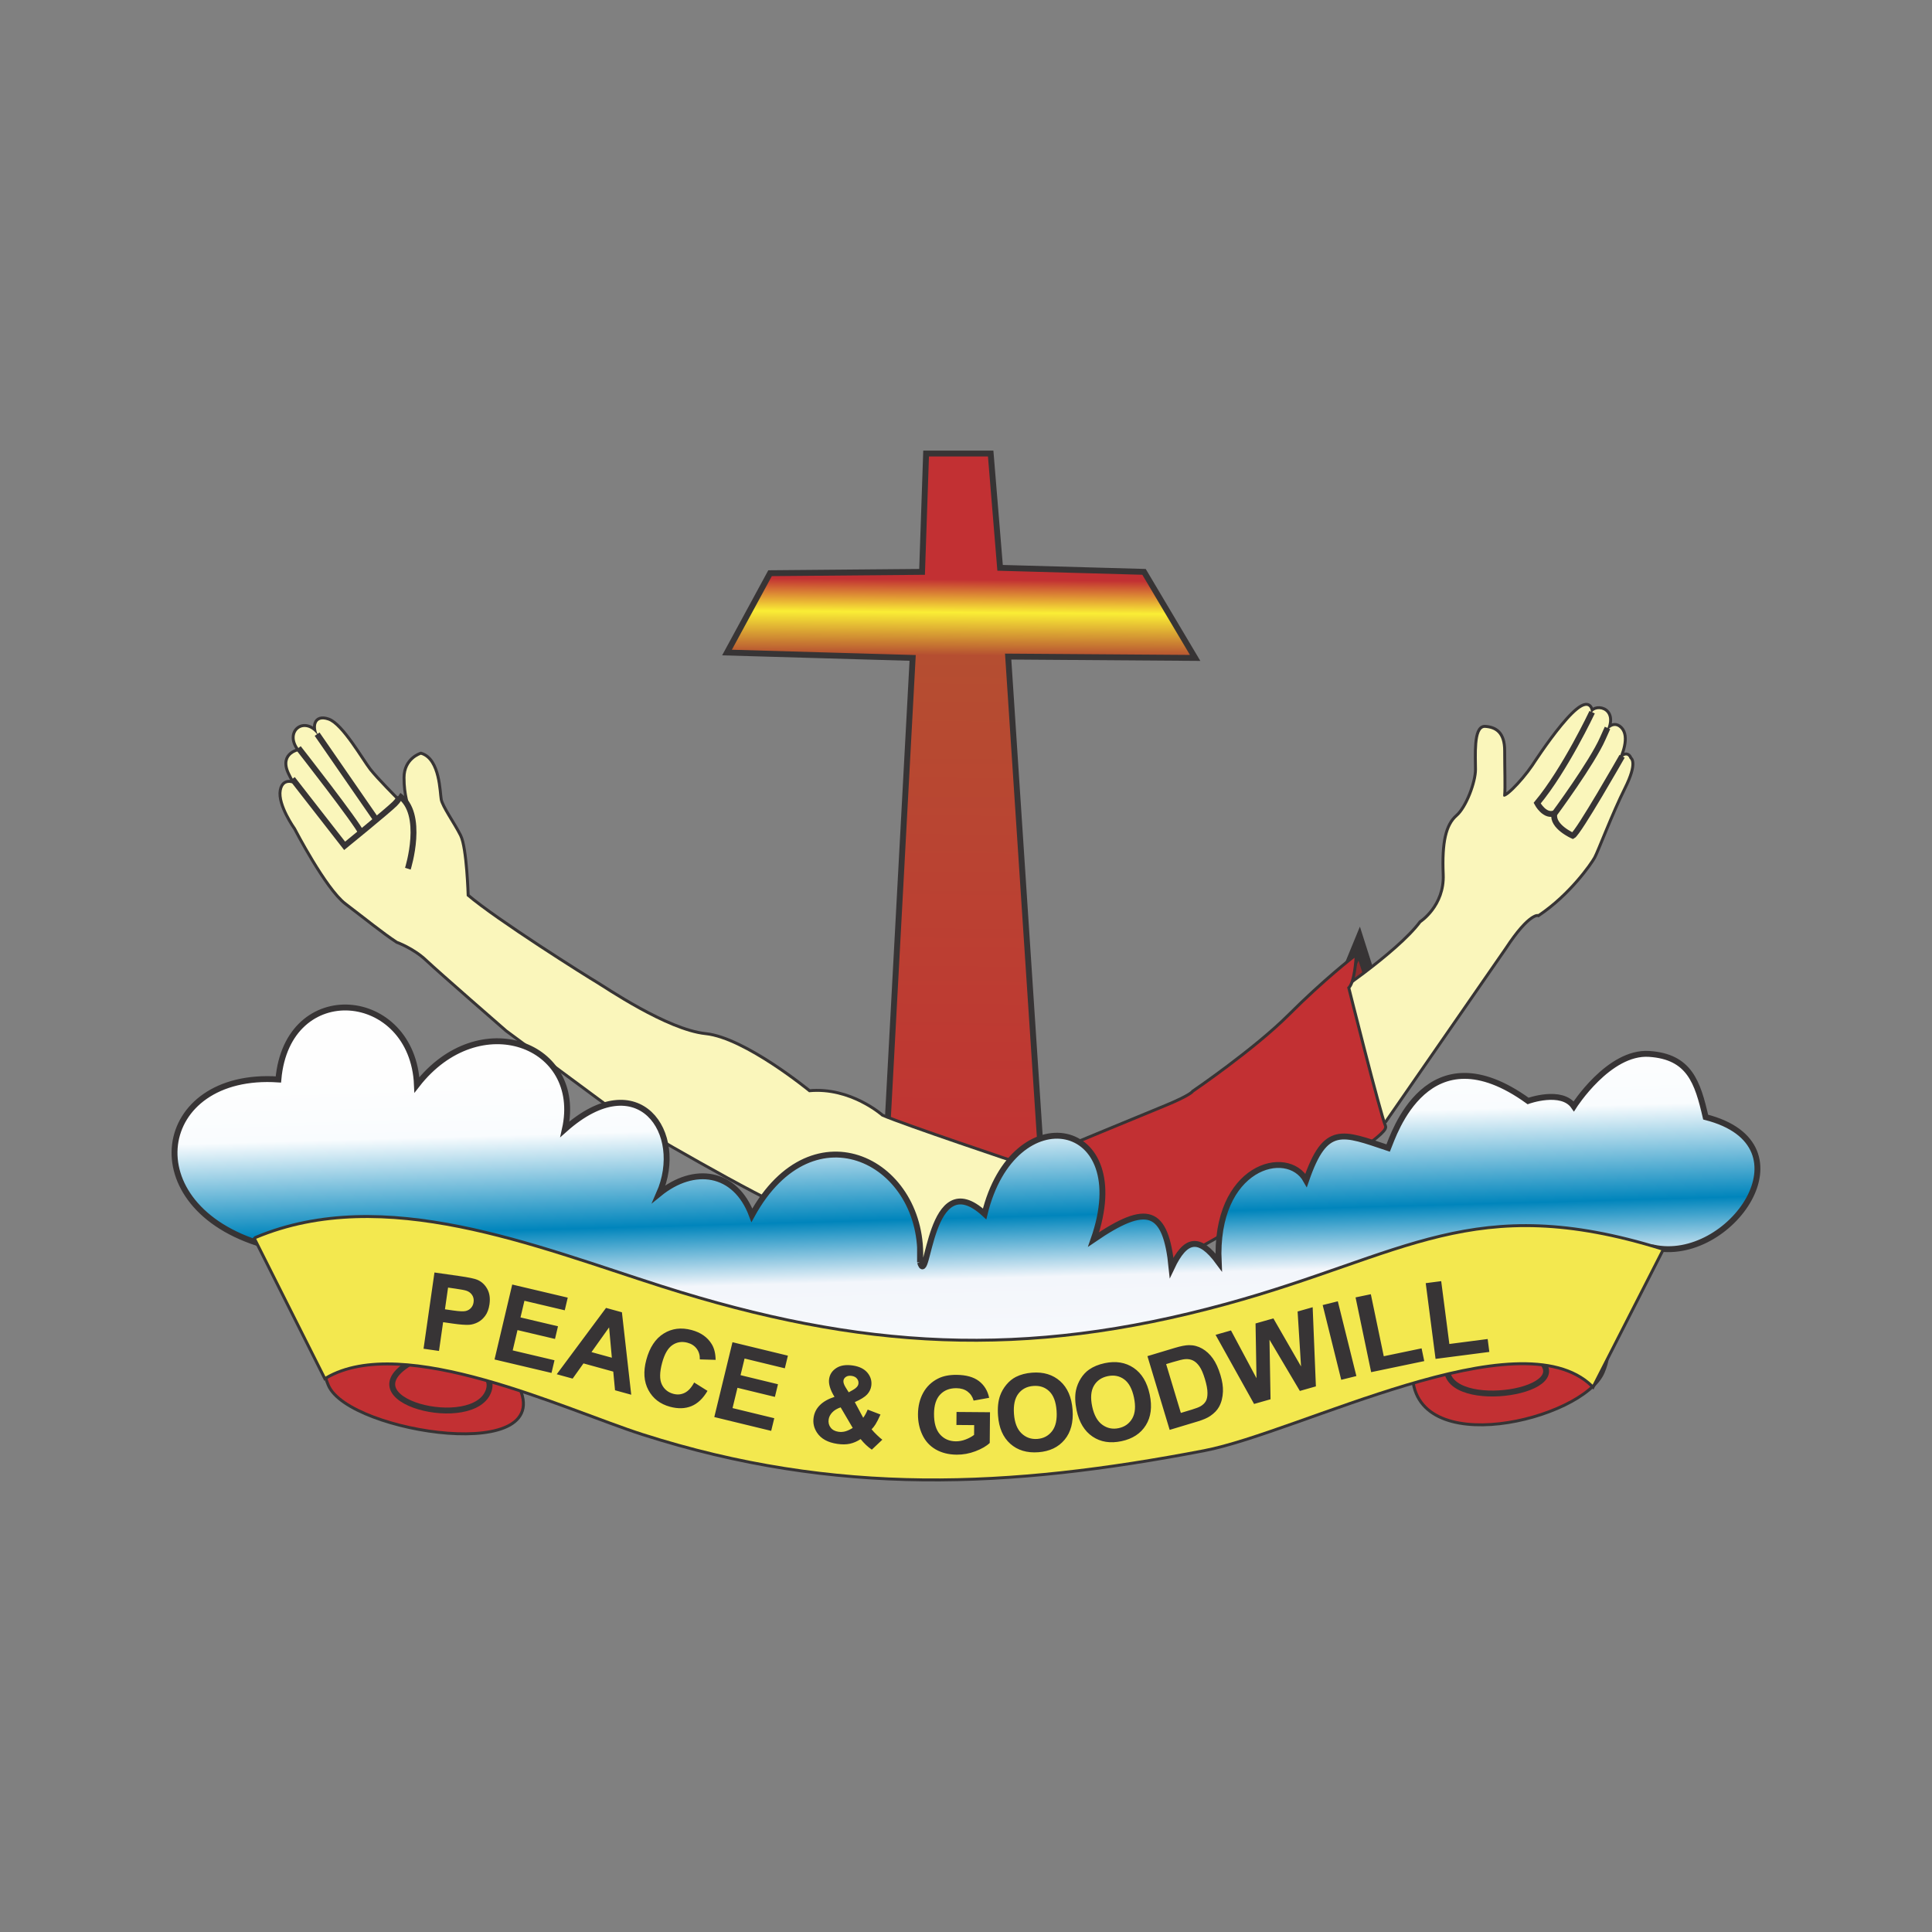
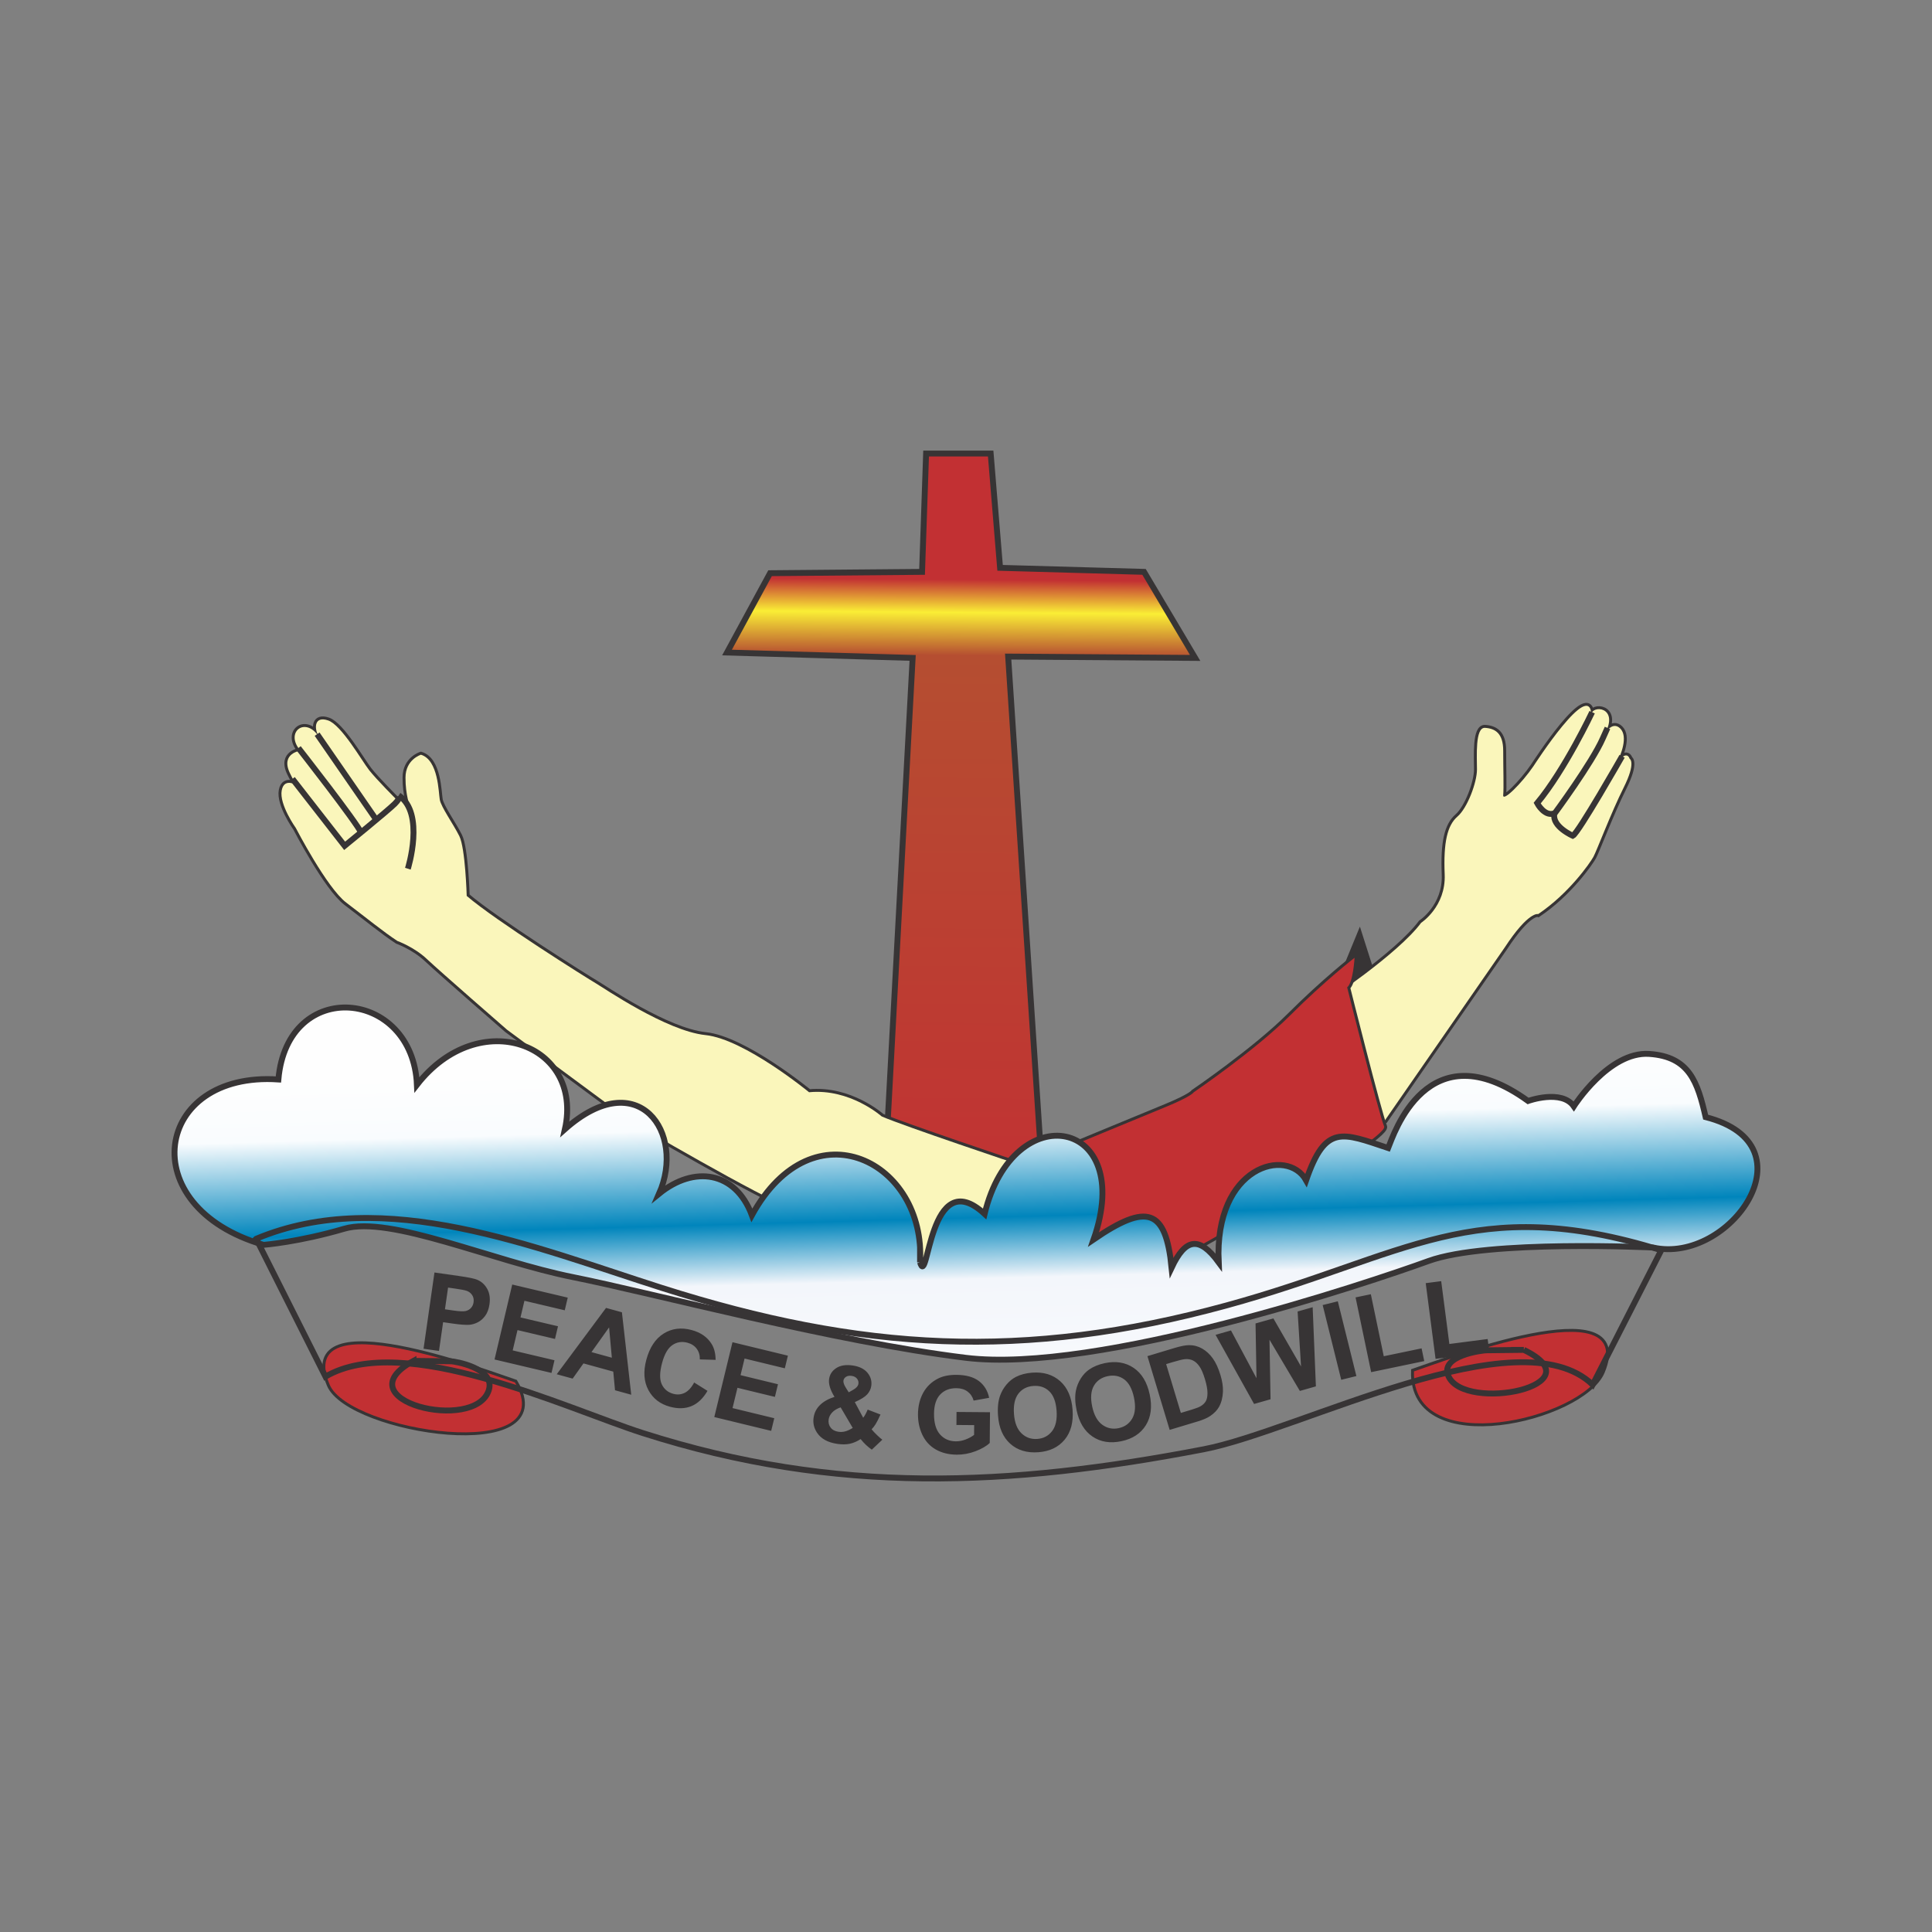
<svg xmlns="http://www.w3.org/2000/svg" xml:space="preserve" width="6.944in" height="6.944in" version="1.1" style="shape-rendering:geometricPrecision; text-rendering:geometricPrecision; image-rendering:optimizeQuality; fill-rule:evenodd; clip-rule:evenodd" viewBox="0 0 6944.44 6944.44">
  <rect x="0" y="0" width="6944.44" height="6944.44" fill="#808080" stroke="none" />
  <defs>
    <style type="text/css">
   
    .str1 {stroke:#373435;stroke-width:21.19;stroke-miterlimit:22.926}
    .str0 {stroke:#373435;stroke-width:83.57;stroke-miterlimit:22.926}
    .fil0 {fill:none}
    .fil7 {fill:#373435}
    .fil3 {fill:#FAF6BB}
    .fil4 {fill:#C23033}
    .fil6 {fill:#F3E84F}
    .fil1 {fill:#902B2C}
    .fil2 {fill:url(#id0)}
    .fil5 {fill:url(#id1)}
   
  </style>
    <linearGradient id="id0" gradientUnits="userSpaceOnUse" x1="3483.53" y1="4387.62" x2="3506.93" y2="1360.12">
      <stop offset="0" style="stop-opacity:1; stop-color:#C23033" />
      <stop offset="0.671" style="stop-opacity:1; stop-color:#B54E31" />
      <stop offset="0.722" style="stop-opacity:1; stop-color:#FAEE35" />
      <stop offset="0.761" style="stop-opacity:1; stop-color:#C23033" />
      <stop offset="1" style="stop-opacity:1; stop-color:#C23033" />
    </linearGradient>
    <linearGradient id="id1" gradientUnits="userSpaceOnUse" x1="3330.79" y1="3820.04" x2="3373.37" y2="5374.78">
      <stop offset="0" style="stop-opacity:1; stop-color:#FEFEFE" />
      <stop offset="0.141" style="stop-opacity:1; stop-color:#F9FCFE" />
      <stop offset="0.361" style="stop-opacity:1; stop-color:#0085BC" />
      <stop offset="0.502" style="stop-opacity:1; stop-color:#F3F6FB" />
      <stop offset="1" style="stop-opacity:1; stop-color:#FEFEFE" />
    </linearGradient>
  </defs>
  <g id="Layer_x0020_1">
    <g id="_1568813673872">
      <circle class="fil0" cx="3472.22" cy="3472.22" r="3472.22" />
      <g>
        <g>
          <polygon class="fil0 str0" points="4883.08,3452.76 4899.24,3503.52 4843.17,3549.91 " />
-           <polygon id="1" class="fil1" points="4883.08,3452.76 4899.24,3503.52 4843.17,3549.91 " />
        </g>
        <polygon class="fil2" points="3561.02,1630.5 3328.96,1630.5 3314.41,2055.82 2768.04,2060.65 2613.32,2345.81 3280.59,2365.14 3174.23,4341.9 3754.44,4341.9 3623.88,2360.31 4296.02,2365.14 4112.27,2055.82 3594.91,2041.32 " />
        <g>
          <polygon class="fil0 str1" points="3314.3,2055.52 3328.8,1630.19 3560.9,1630.19 3594.75,2041.02 4112.11,2055.52 4295.85,2364.83 3623.76,2360.01 3754.32,4341.61 3174.07,4341.61 3280.44,2364.83 2613.17,2345.51 2767.92,2060.35 " />
        </g>
        <g>
          <path class="fil0 str1" d="M3664.84 4186.97c0,0 -418.24,-140.16 -495.63,-173.99 0,0 -113.61,-101.48 -261.09,-87 0,0 -232.1,-190.91 -372.3,-205.41 -140.25,-14.5 -365.09,-169.16 -394.1,-186.07 -29,-16.92 -360.22,-224.75 -464.18,-314.17 0,0 -4.84,-171.58 -26.59,-215.07 -21.77,-43.5 -65.28,-103.92 -70.13,-130.5 -4.83,-26.58 -4.83,-142.58 -67.69,-161.91 0,0 -55.59,16.91 -55.59,82.16 0,65.25 14.49,91.83 19.33,130.5 4.83,38.66 4.83,-55.58 -53.2,-53.16 0,0 -70.11,-70.08 -96.7,-103.91 -26.59,-33.85 -99.13,-161.91 -147.48,-178.83 -48.36,-16.92 -51.96,25.86 -33.83,58 -48.8,-74.76 -123.69,-14.11 -65.3,50.74 0,0 -72.34,8.59 -38.69,79.75 21.28,44.95 31.45,48.33 31.45,48.33 0,0 -50.8,-36.25 -60.47,14.5 -9.67,50.75 50.8,135.33 50.8,135.33 0,0 111.22,215.08 181.31,268.24 70.11,53.17 135.39,106.34 183.74,137.76 0,0 60.44,21.75 106.37,65.25 45.93,43.48 287.71,253.74 287.71,253.74l446.07 329.89c0,0 469.04,275.49 580.24,314.16 111.22,38.66 381.99,183.66 580.22,222.31 198.24,38.67 198.24,38.67 198.24,38.67l37.46 -419.32z" />
          <path id="1" class="fil3" d="M3664.84 4186.97c0,0 -418.24,-140.16 -495.63,-173.99 0,0 -113.61,-101.48 -261.09,-87 0,0 -232.1,-190.91 -372.3,-205.41 -140.25,-14.5 -365.09,-169.16 -394.1,-186.07 -29,-16.92 -360.22,-224.75 -464.18,-314.17 0,0 -4.84,-171.58 -26.59,-215.07 -21.77,-43.5 -65.28,-103.92 -70.13,-130.5 -4.83,-26.58 -4.83,-142.58 -67.69,-161.91 0,0 -55.59,16.91 -55.59,82.16 0,65.25 14.49,91.83 19.33,130.5 4.83,38.66 4.83,-55.58 -53.2,-53.16 0,0 -70.11,-70.08 -96.7,-103.91 -26.59,-33.85 -99.13,-161.91 -147.48,-178.83 -48.36,-16.92 -51.96,25.86 -33.83,58 -48.8,-74.76 -123.69,-14.11 -65.3,50.74 0,0 -72.34,8.59 -38.69,79.75 21.28,44.95 31.45,48.33 31.45,48.33 0,0 -50.8,-36.25 -60.47,14.5 -9.67,50.75 50.8,135.33 50.8,135.33 0,0 111.22,215.08 181.31,268.24 70.11,53.17 135.39,106.34 183.74,137.76 0,0 60.44,21.75 106.37,65.25 45.93,43.48 287.71,253.74 287.71,253.74l446.07 329.89c0,0 469.04,275.49 580.24,314.16 111.22,38.66 381.99,183.66 580.22,222.31 198.24,38.67 198.24,38.67 198.24,38.67l37.46 -419.32z" />
        </g>
        <g>
          <path class="fil0 str1" d="M1466.02 3122.5c0,0 62.86,-199.37 -32.63,-263.41 0,0 9.67,6.04 -14.51,30.21 -24.17,24.16 -180.11,151.03 -180.11,151.03l-187.61 -240.68" />
        </g>
        <g>
          <path class="fil0 str1" d="M1072.54 2688.61c0,0 211.67,270.06 227.39,307.5" />
        </g>
        <g>
          <line class="fil0 str1" x1="1347.8" y1="2939.81" x2="1139.88" y2="2638.94" />
        </g>
        <g>
          <path class="fil0 str1" d="M4767.31 3599.74c0,0 256.26,-169.17 340.87,-282.74 0,0 89.46,-58 84.62,-174 -4.83,-116 9.67,-176.42 45.94,-207.83 36.26,-31.42 70.11,-123.25 70.11,-169.17 0,-45.91 -7.25,-152.24 29.01,-149.81 36.27,2.41 65.28,19.33 65.28,82.16 0,62.83 2.42,132.91 0,159.5 -2.42,26.58 67.7,-43.5 108.8,-103.93 4.81,-7.07 204.39,-317.03 207.9,-183.66 0,-38.17 102.5,-30.4 48.36,67.67 0,0 26.59,-48.35 55.61,-19.34 29.01,29 2.42,94.25 -12.09,123.25 0,0 33.86,-48.33 45.94,-14.5 0,0 24.19,12.09 -21.75,103.91 -45.94,91.83 -96.71,227.16 -108.78,248.91 -12.11,21.75 -87.06,130.5 -198.26,205.41 0,0 -33.86,-12.08 -120.9,120.84l-430.32 621.06 -70.12 38.67 -96.69 -316.57 -43.52 -149.83z" />
          <path id="1" class="fil3" d="M4767.31 3599.74c0,0 256.26,-169.17 340.87,-282.74 0,0 89.46,-58 84.62,-174 -4.83,-116 9.67,-176.42 45.94,-207.83 36.26,-31.42 70.11,-123.25 70.11,-169.17 0,-45.91 -7.25,-152.24 29.01,-149.81 36.27,2.41 65.28,19.33 65.28,82.16 0,62.83 2.42,132.91 0,159.5 -2.42,26.58 67.7,-43.5 108.8,-103.93 4.81,-7.07 204.39,-317.03 207.9,-183.66 0,-38.17 102.5,-30.4 48.36,67.67 0,0 26.59,-48.35 55.61,-19.34 29.01,29 2.42,94.25 -12.09,123.25 0,0 33.86,-48.33 45.94,-14.5 0,0 24.19,12.09 -21.75,103.91 -45.94,91.83 -96.71,227.16 -108.78,248.91 -12.11,21.75 -87.06,130.5 -198.26,205.41 0,0 -33.86,-12.08 -120.9,120.84l-430.32 621.06 -70.12 38.67 -96.69 -316.57 -43.52 -149.83z" />
        </g>
        <g>
          <path class="fil0 str1" d="M5830.61 2718.22c0,0 -156.66,275.01 -177.22,285.88 0,0 -74.95,-32.62 -66.49,-78.54 0,0 135.63,-183.41 174.32,-271.63l16.81 -37.44" />
        </g>
        <g>
          <path class="fil0 str1" d="M5722.78 2559.94c0,0 -97.19,206.13 -197.52,326.96 0,0 27.82,53.16 65.3,35.04" />
        </g>
        <g>
          <path class="fil0 str1" d="M1184.95 4976.87c71.13,169.28 839.63,285.03 665.64,-8.04 -93.36,-30.86 -793.79,-296.89 -665.64,8.04z" />
          <path id="1" class="fil4" d="M1184.95 4976.87c71.13,169.28 839.63,285.03 665.64,-8.04 -93.36,-30.86 -793.79,-296.89 -665.64,8.04z" />
        </g>
        <g>
          <path class="fil0 str1" d="M1486.34 4891.48c-260.34,141.94 222.95,260.93 270.79,104.73 24.16,-78.94 -124.12,-103.11 -135.39,-103.11 -11.3,0 -135.4,-1.61 -135.4,-1.61z" />
        </g>
        <g>
          <path class="fil0 str1" d="M5757.81 4930.15c-71.16,169.26 -684.93,316.44 -675.34,-0.81 93.36,-30.86 803.48,-304.11 675.34,0.81z" />
          <path id="1" class="fil4" d="M5757.81 4930.15c-71.16,169.26 -684.93,316.44 -675.34,-0.81 93.36,-30.86 803.48,-304.11 675.34,0.81z" />
        </g>
        <g>
          <path class="fil0 str1" d="M5477.34 4852.02c266.21,128.74 -211.4,225.36 -270.77,95.04 -34.22,-75.12 124.11,-93.43 135.39,-93.43 11.3,0 135.39,-1.61 135.39,-1.61z" />
        </g>
        <g>
          <path class="fil0 str1" d="M4868.86 3442.66c0,0 -4.84,89.41 -26.59,106.33 0,0 113.61,454.3 132.96,500.22 19.35,45.91 -846.2,546.15 -983.98,594.49l-193.42 -502.66c0,0 297.35,-123.25 391.66,-161.91 94.3,-38.67 101.55,-53.17 101.55,-53.17 0,0 220.01,-149.83 345.71,-275.49 125.72,-125.66 232.11,-207.81 232.11,-207.81z" />
          <path id="1" class="fil4" d="M4868.86 3442.66c0,0 -4.84,89.41 -26.59,106.33 0,0 113.61,454.3 132.96,500.22 19.35,45.91 -846.2,546.15 -983.98,594.49l-193.42 -502.66c0,0 297.35,-123.25 391.66,-161.91 94.3,-38.67 101.55,-53.17 101.55,-53.17 0,0 220.01,-149.83 345.71,-275.49 125.72,-125.66 232.11,-207.81 232.11,-207.81z" />
        </g>
        <path class="fil5" d="M3307.18 4537.64c30.23,100.84 30.41,-360.07 232.11,-173.98 103.57,-427.15 544.3,-344.19 391.66,91.83 192.39,-131.59 259.17,-110.93 280.43,101.5 49.48,-105.08 98.76,-115.44 169.26,-19.35 -16.55,-346.68 247.14,-415.63 314.26,-294.81 69.75,-202.83 129.45,-171.15 294.98,-116 18.85,-45.91 140.95,-430.29 502.88,-169.16 0,0 120.87,-43.5 164.39,19.33 0,0 125.7,-198.16 270.76,-188.49 145.06,9.67 174.07,101.5 203.09,227.16 391.1,99.38 86.46,529.91 -188.56,468.82 0,0 -594.74,-29 -807.51,48.33 -212.76,77.33 -1189.49,405.99 -1663.33,347.99 -473.85,-58 -1121.78,-231.99 -1411.89,-289.99 -290.15,-58 -657.61,-222.31 -822.01,-173.99 -164.43,48.33 -290.15,57.99 -290.15,57.99 -473.31,-137.45 -393.31,-624.89 53.19,-594.46 32.4,-368.76 483.15,-326.2 498.07,19.33 223.56,-287.3 600.07,-147.3 531.89,159.48 264.39,-234.77 434.86,12.8 338.46,231.99 125.28,-102.05 273.87,-81.97 333.62,77.33 220.7,-402.11 626.1,-190.82 604.42,169.16z" />
        <g>
          <path class="fil0 str1" d="M3307.04 4537.35c30.21,100.85 30.41,-360.07 232.09,-173.99 103.59,-427.15 544.35,-344.18 391.67,91.83 192.42,-131.6 259.21,-110.93 280.44,101.5 49.48,-105.07 98.75,-115.44 169.25,-19.34 -16.5,-346.68 247.15,-415.63 314.3,-294.81 69.75,-202.83 129.45,-171.15 294.94,-116 18.88,-45.91 140.95,-430.29 502.87,-169.16 0,0 120.87,-43.5 164.39,19.33 0,0 125.75,-198.16 270.79,-188.48 145.06,9.67 174.07,101.5 203.07,227.16 391.09,99.38 86.44,529.91 -188.57,468.82 0,0 -594.74,-29 -807.47,48.34 -212.76,77.33 -1189.49,405.99 -1663.35,347.99 -473.88,-58 -1121.8,-232 -1411.91,-290 -290.11,-57.99 -657.61,-222.32 -822.01,-173.99 -164.4,48.33 -290.11,58 -290.11,58 -473.31,-137.46 -393.3,-624.91 53.19,-594.48 32.36,-368.76 483.1,-326.2 498.02,19.33 223.56,-287.29 600.11,-147.29 531.89,159.49 264.42,-234.77 434.86,12.8 338.45,231.99 125.33,-102.05 273.89,-81.97 333.66,77.33 220.66,-402.11 626.06,-190.82 604.39,169.16z" />
        </g>
        <g>
          <path class="fil0 str1" d="M920.84 4452.77c459.74,-192.7 1001.57,31.31 1457.81,176.42 714.63,227.29 1302.3,262.42 2030.86,62.83 643.92,-176.39 886.56,-407.63 1561.78,-198.16l-246.61 483.32c-265.08,-253.93 -1055.18,166.22 -1397.39,231.99 -700.22,134.59 -1321.11,164.39 -2016.3,-57.99 -275.49,-88.13 -861.13,-367.63 -1141.13,-203l-249.02 -495.41z" />
-           <path id="1" class="fil6" d="M920.84 4452.77c459.74,-192.7 1001.57,31.31 1457.81,176.42 714.63,227.29 1302.3,262.42 2030.86,62.83 643.92,-176.39 886.56,-407.63 1561.78,-198.16l-246.61 483.32c-265.08,-253.93 -1055.18,166.22 -1397.39,231.99 -700.22,134.59 -1321.11,164.39 -2016.3,-57.99 -275.49,-88.13 -861.13,-367.63 -1141.13,-203l-249.02 -495.41z" />
        </g>
        <path class="fil7" d="M1522.41 4847.91l39.24 -274.05 88.8 12.7c33.63,4.81 55.29,9.3 65.12,13.49 15.11,6.4 27,17.21 35.59,32.5 8.62,15.29 11.39,33.85 8.26,55.67 -2.44,16.83 -7.5,30.5 -15.19,41.11 -7.8,10.61 -16.79,18.51 -27.09,23.72 -10.35,5.17 -20.54,8.13 -30.52,8.85 -13.58,0.72 -32.86,-0.66 -57.87,-4.24l-35.99 -5.16 -14.81 103.35 -55.52 -7.94zm88.13 -219.8l-11.16 78.08 30.15 4.32c21.8,3.11 36.45,3.72 44.21,1.91 7.75,-1.83 14.17,-5.46 19.17,-11.06 5.06,-5.53 8.17,-12.31 9.33,-20.48 1.45,-10 -0.33,-18.67 -5.18,-26 -4.94,-7.35 -11.73,-12.48 -20.45,-15.43 -6.43,-2.15 -19.53,-4.69 -39.46,-7.52l-26.61 -3.82zm167.01 258.46l63.63 -269.42 199.53 47.08 -10.75 45.53 -144.93 -34.2 -14.14 59.83 134.78 31.8 -10.76 45.53 -134.81 -31.8 -17.21 73 150.22 35.44 -10.75 45.53 -204.82 -48.33zm491.37 126.68l-58.24 -16.03 -6.35 -67.09 -107.07 -29.48 -38.94 54.66 -57.18 -15.72 177.2 -238.39 57.11 15.71 33.48 296.34zm-69.67 -133.07l-9.92 -109 -63.28 88.88 73.19 20.12zm295.84 89.12l47.97 30.11c-15.94,27.27 -35.21,45.52 -57.71,54.81 -22.54,9.22 -48.11,10.03 -76.8,2.32 -35.56,-9.56 -61.52,-29.53 -77.91,-59.96 -16.31,-30.41 -18.84,-66.66 -7.51,-108.8 11.95,-44.49 32.78,-75.99 62.41,-94.46 29.56,-18.46 63.18,-22.66 100.62,-12.58 32.75,8.79 56.72,25.64 71.97,50.49 9.09,14.72 13.78,33.6 14.13,56.7l-56.83 -1.66c0.52,-14.66 -3.14,-27.4 -10.98,-38.11 -7.93,-10.74 -19.08,-18 -33.38,-21.85 -19.87,-5.33 -37.92,-2.58 -54.05,8.36 -16.2,10.87 -28.58,32.23 -37.13,64.1 -9.06,33.73 -9.44,59.44 -1.15,77.03 8.3,17.66 22.23,29.06 41.69,34.29 14.39,3.86 27.99,2.65 40.81,-3.72 12.8,-6.37 24.13,-18.68 33.87,-37.07zm72.39 124.2l65.37 -269.02 199.2 48.34 -11.01 45.46 -144.71 -35.11 -14.53 59.73 134.58 32.66 -11.06 45.46 -134.58 -32.66 -17.7 72.89 150 36.41 -11.07 45.46 -204.49 -49.63zm604 81.39l-37.79 35.78c-14.44,-9.89 -27.87,-22.56 -40.24,-38.01 -12.54,8.31 -25.39,13.89 -38.53,16.78 -13.16,2.87 -28.31,3.04 -45.5,0.49 -34.09,-5.03 -58.29,-18.45 -72.67,-40.2 -11.1,-16.75 -15.2,-34.82 -12.34,-54.12 2.57,-17.6 10.15,-32.63 22.78,-45.1 12.52,-12.48 30,-22.34 52.39,-29.57 -7.76,-12.48 -13.26,-24.1 -16.48,-34.88 -3.3,-10.78 -4.25,-20.63 -2.9,-29.61 2.45,-16.57 11.17,-29.68 26.15,-39.25 14.92,-9.6 34.7,-12.6 59.2,-8.96 23.56,3.49 41.17,12.28 52.74,26.3 11.52,14.08 15.96,29.8 13.41,47.25 -1.64,11.1 -6.48,21.13 -14.53,30.11 -8.02,8.96 -22.91,18.29 -44.64,27.91l30.17 56.26c5.65,-7.24 10.98,-17.06 16.13,-29.33l46.02 17.69c-7.24,16.13 -13.19,27.88 -17.87,35.14 -4.6,7.26 -9.33,13.28 -14.13,17.92 5.06,6.34 11.78,13.46 20.12,21.4 8.31,7.94 14.5,13.29 18.52,16.03zm-120.83 -170.31l15.74 -8.81c11.6,-6.56 17.96,-13.83 19.13,-21.79 1.01,-6.76 -0.63,-12.87 -4.97,-18.33 -4.27,-5.51 -10.67,-8.88 -19.26,-10.13 -8.29,-1.22 -15.09,-0.09 -20.41,3.36 -5.3,3.52 -8.36,8.02 -9.17,13.49 -0.95,6.5 1.83,14.93 8.37,25.34l10.57 16.88zm-28.96 54.08c-12.9,4.34 -23,10.41 -30.26,18.13 -7.22,7.72 -11.5,16.07 -12.86,24.99 -1.67,11.36 0.67,21.22 7.01,29.45 6.24,8.29 15.62,13.32 28.03,15.16 8.17,1.2 16.3,0.78 24.32,-1.35 8.08,-2.13 17.12,-6.27 27.15,-12.47l-43.4 -73.91zm416.12 63.32l0.37 -46.78 120.3 0.97 -0.94 110.45c-11.72,11.3 -28.78,21.16 -51.09,29.68 -22.24,8.46 -44.76,12.59 -67.59,12.41 -28.93,-0.24 -54.11,-6.5 -75.56,-18.85 -21.35,-12.35 -37.39,-29.95 -48.03,-52.65 -10.65,-22.7 -15.87,-47.43 -15.67,-74.04 0.25,-28.87 6.52,-54.47 18.74,-76.85 12.3,-22.33 30.14,-39.45 53.5,-51.25 17.86,-9.07 39.93,-13.46 66.36,-13.25 34.38,0.28 61.17,7.71 80.43,22.3 19.16,14.66 31.41,34.67 36.78,60.23l-55.8 9.99c-3.76,-13.62 -11.04,-24.45 -21.72,-32.46 -10.64,-7.96 -24.03,-11.99 -40.16,-12.12 -24.34,-0.2 -43.83,7.38 -58.32,22.79 -14.53,15.41 -21.89,38.35 -22.15,68.84 -0.26,32.92 6.82,57.67 21.26,74.22 14.5,16.55 33.5,24.95 57.18,25.15 11.63,0.09 23.39,-2.13 35.15,-6.62 11.86,-4.48 21.97,-10 30.44,-16.5l0.3 -35.13 -63.81 -0.52zm149.53 -33.35c-2.11,-28.14 0.35,-52.11 7.32,-71.88 5.2,-14.54 12.87,-27.85 22.9,-39.84 10.03,-11.99 21.29,-21.17 33.81,-27.6 16.68,-8.55 36.28,-13.69 58.78,-15.38 40.76,-3.06 74.2,7.18 100.59,30.6 26.32,23.5 41.21,57.73 44.54,102.77 3.37,44.65 -6.19,80.53 -28.51,107.53 -22.37,27.07 -53.86,42.09 -94.46,45.13 -41.07,3.07 -74.72,-7.02 -100.85,-30.33 -26.09,-23.25 -40.82,-56.91 -44.12,-101zm57.32 -6.15c2.32,31.29 11.36,54.45 27.06,69.57 15.68,15.05 34.68,21.76 56.92,20.11 22.31,-1.67 39.94,-11.07 53.09,-28.15 13.07,-17.13 18.39,-41.7 16.03,-73.76 -2.41,-31.68 -11.08,-54.81 -26.23,-69.31 -15.02,-14.59 -34.07,-20.97 -57.17,-19.24 -23.02,1.72 -40.98,11 -53.88,27.81 -12.9,16.86 -18.22,41.17 -15.81,72.98zm225.19 -13c-5.85,-27.61 -6.63,-51.7 -2.35,-72.22 3.21,-15.11 9.04,-29.32 17.35,-42.54 8.36,-13.23 18.29,-23.83 29.82,-31.87 15.41,-10.71 34.15,-18.42 56.2,-23.11 40.01,-8.46 74.54,-2.78 103.82,16.91 29.2,19.76 48.53,51.7 57.89,95.89 9.25,43.82 4.61,80.65 -13.95,110.38 -18.49,29.81 -47.75,48.91 -87.52,57.32 -40.3,8.53 -75.04,3.04 -104.01,-16.58 -29,-19.56 -48.1,-50.95 -57.25,-94.19zm55.97 -13.76c6.53,30.7 18.56,52.45 36.11,65.34 17.58,12.81 37.29,16.95 59.09,12.32 21.88,-4.63 38.15,-16.3 48.88,-34.97 10.65,-18.72 12.65,-43.79 6.02,-75.25 -6.61,-31.08 -18.32,-52.83 -35.23,-65.19 -16.91,-12.44 -36.61,-16.23 -59.27,-11.44 -22.57,4.78 -39.13,16.39 -49.69,34.76 -10.54,18.44 -12.54,43.23 -5.92,74.43zm198.56 -181.17l97.64 -29.41c22.05,-6.63 39.36,-10.03 51.93,-10.1 16.83,-0.11 32.62,4.02 47.23,12.43 14.6,8.3 27.31,20.09 38.22,35.31 10.87,15.18 20.04,35.23 27.53,60.04 6.6,21.83 9.51,41.41 8.86,58.83 -0.78,21.3 -5.55,39.77 -14.21,55.36 -6.53,11.87 -16.96,22.67 -31.17,32.48 -10.64,7.31 -25.81,13.89 -45.59,19.85l-100.54 30.28 -79.91 -265.07zm67.21 28.63l52.9 175.47 39.78 -11.99c14.89,-4.47 25.37,-8.58 31.46,-12.22 8.09,-4.78 14.1,-10.64 18.22,-17.54 4.17,-6.91 6.26,-16.82 6.26,-29.74 0.08,-12.94 -3.04,-29.72 -9.19,-50.2 -6.18,-20.48 -12.7,-35.61 -19.67,-45.5 -6.87,-9.9 -14.48,-16.89 -22.83,-21.1 -8.35,-4.17 -17.79,-5.88 -28.48,-5.03 -7.87,0.56 -22.78,4.11 -44.5,10.64l-23.96 7.22zm316.08 143.24l-138.41 -248.46 55.43 -15.77 91.69 171.65 -3.42 -196.73 64.09 -18.24 99.47 172.79 -12.38 -197.54 54.14 -15.39 11.59 284.53 -57.63 16.37 -109.15 -184.15 3.76 214.11 -59.17 16.82zm313.28 -86.79l-66.7 -268.67 54.41 -13.51 66.76 268.67 -54.47 13.5zm107.56 -27.5l-56.07 -268.73 54.91 -11.44 46.48 222.94 135.96 -28.32 9.53 45.79 -190.82 39.77zm231.5 -47.67l-35.36 -272.23 55.62 -7.22 29.33 225.85 137.68 -17.86 6.02 46.4 -193.3 25.07z" />
      </g>
    </g>
  </g>
</svg>